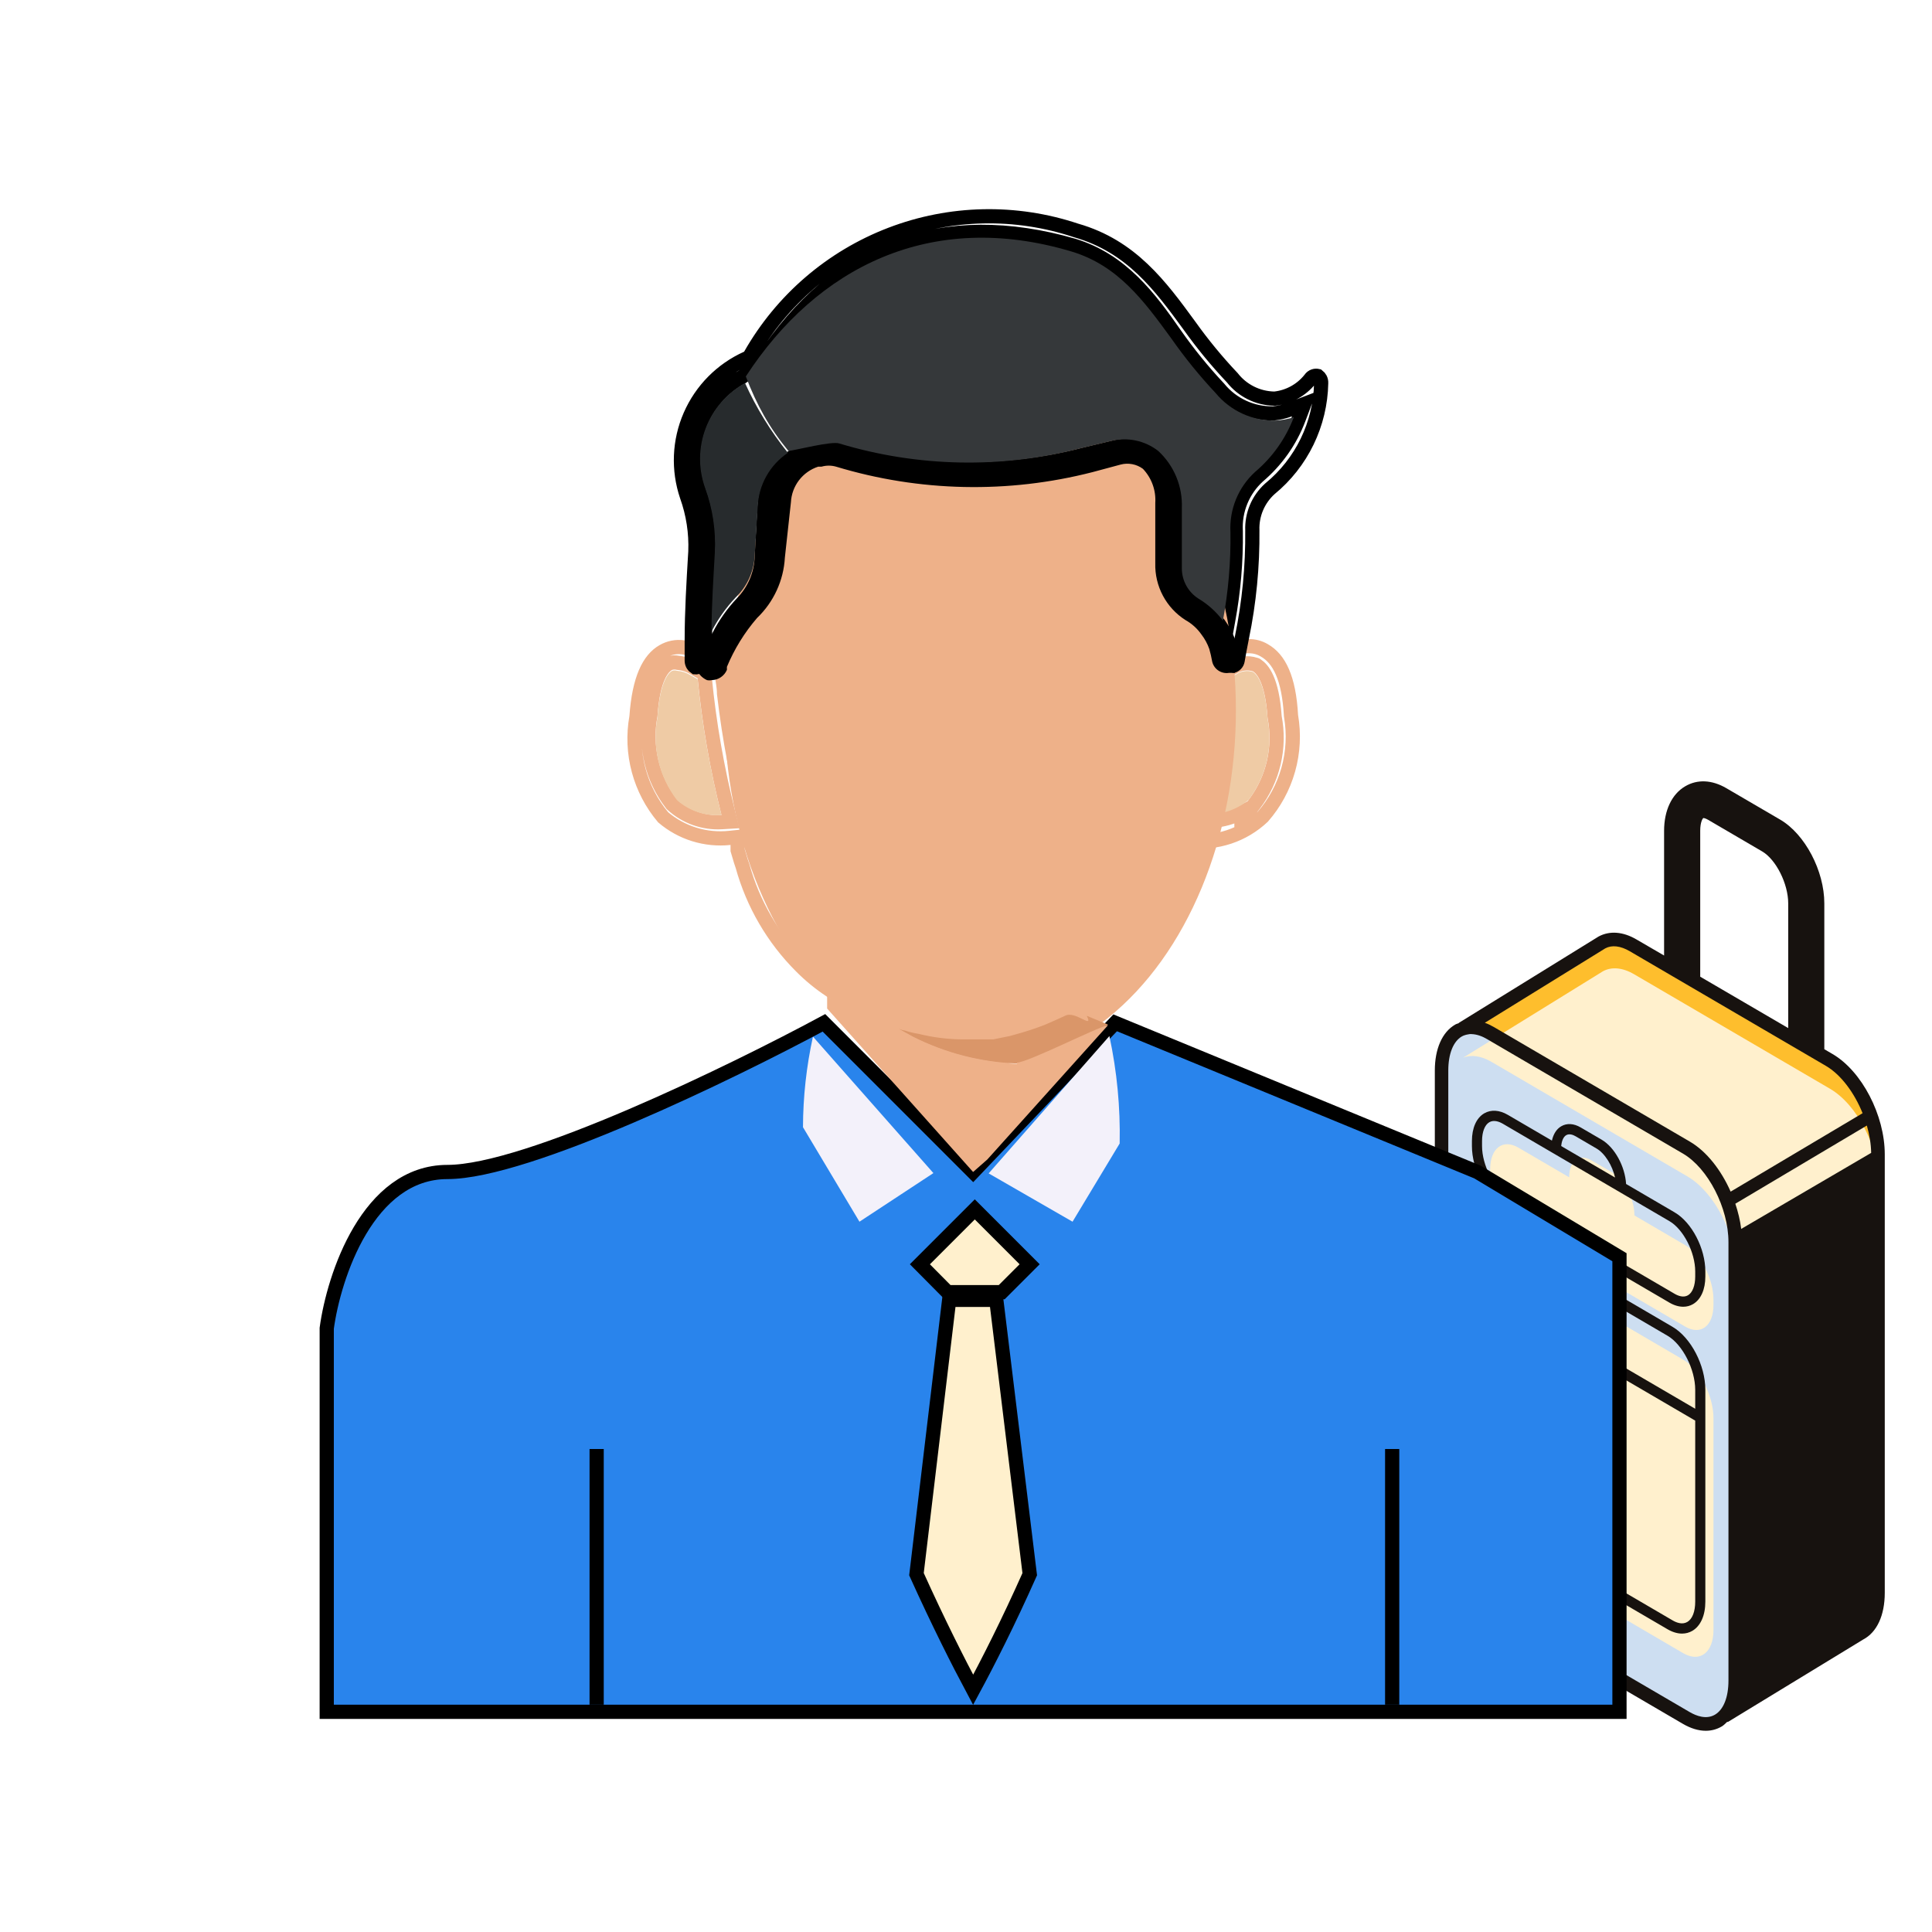
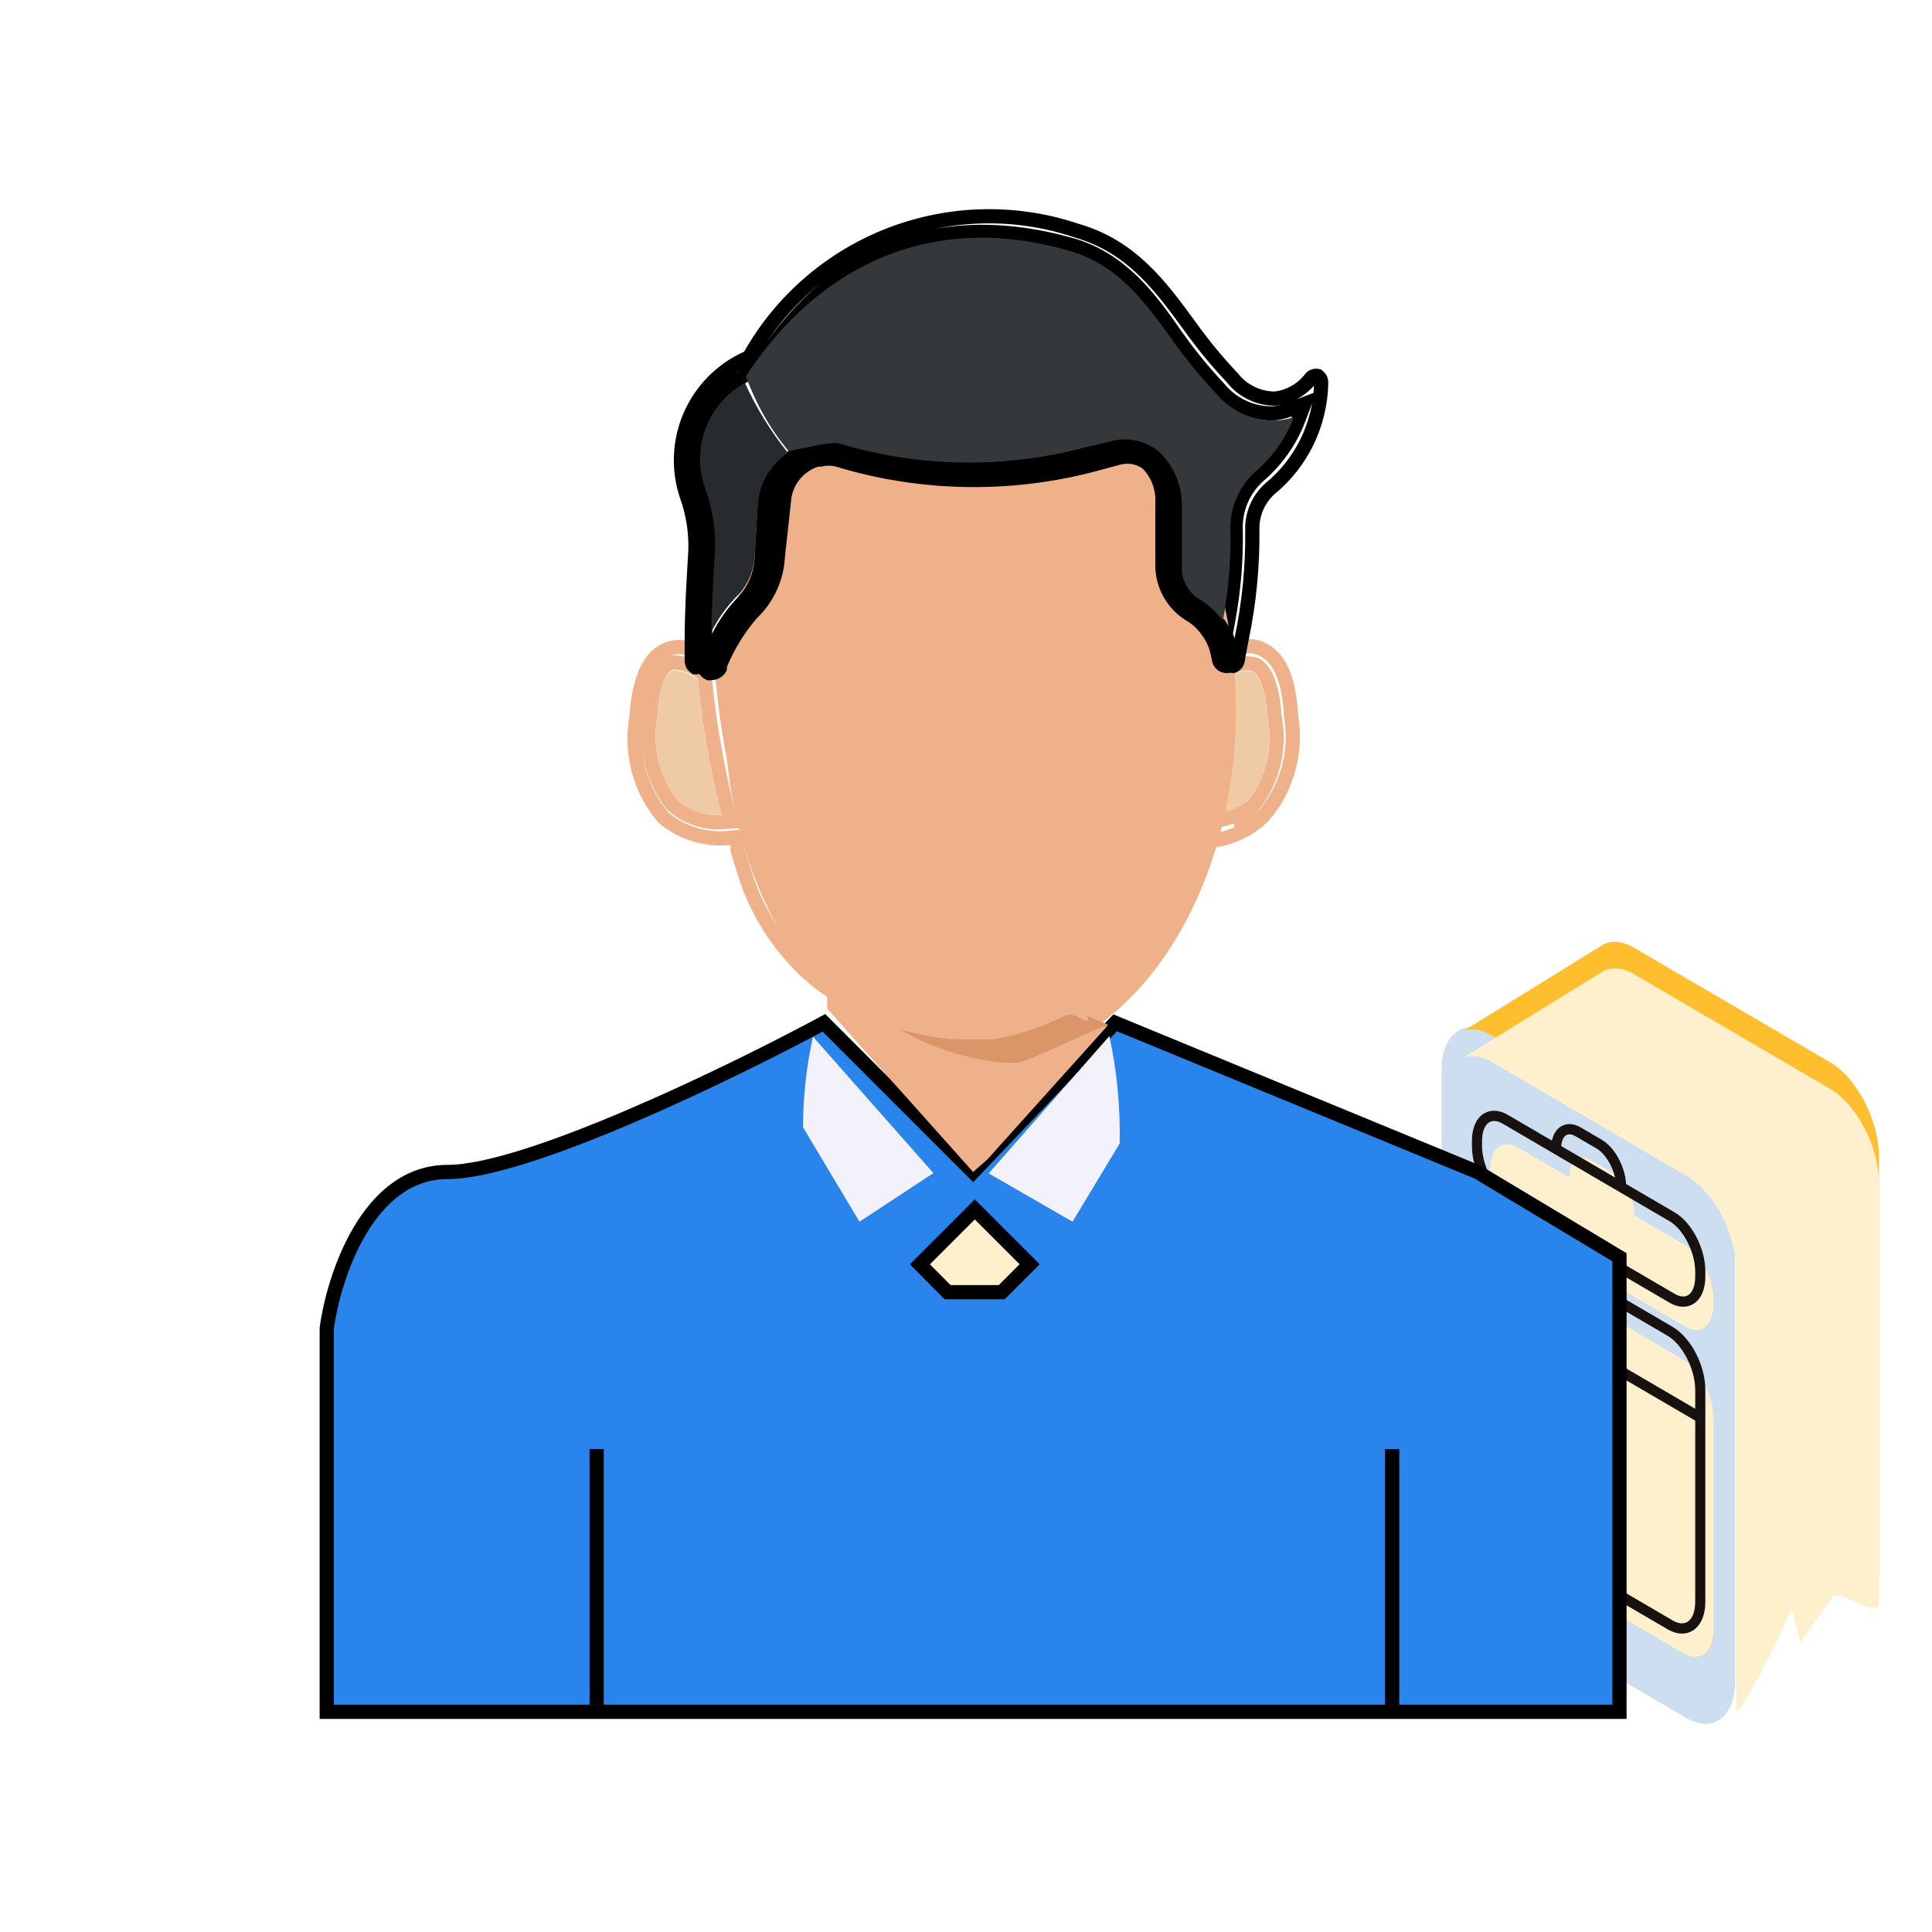
<svg xmlns="http://www.w3.org/2000/svg" width="136" height="136" viewBox="0 0 136 136" fill="none">
  <path d="M47.268 56.575L47.294 56.61L47.326 56.639C47.796 57.068 48.347 57.399 48.947 57.611C49.546 57.823 50.183 57.913 50.818 57.874L51.42 57.838L51.272 57.252C50.478 54.115 49.921 50.922 49.606 47.7L49.581 47.441L49.355 47.313L48.875 47.042C48.528 46.827 48.134 46.696 47.727 46.659C47.547 46.616 47.358 46.621 47.179 46.675L47.138 46.687L47.1 46.707C46.632 46.94 45.961 47.743 45.785 50.362C45.581 51.438 45.605 52.546 45.857 53.612C46.111 54.689 46.592 55.699 47.268 56.575ZM86.406 57.596C86.748 57.499 87.078 57.366 87.39 57.2V57.795L88.288 56.615C88.95 55.745 89.42 54.745 89.667 53.679C89.911 52.624 89.931 51.53 89.725 50.468C89.548 47.837 88.866 47.097 88.486 46.844L88.429 46.806L88.364 46.785C88.093 46.696 87.805 46.671 87.523 46.712C87.253 46.75 86.995 46.848 86.767 46.997L86.638 47.061L86.618 47.058H86.572H86.466H86.335L86.221 47.122C86.142 47.166 86.055 47.198 85.966 47.216L85.598 47.288L85.564 47.661C85.275 50.853 84.74 54.017 83.962 57.126L83.826 57.67L84.382 57.743C85.06 57.833 85.749 57.783 86.406 57.596ZM88.995 45.778L88.995 45.778L89.003 45.783C90.046 46.373 90.729 47.733 90.876 50.348L90.877 50.377L90.882 50.405C91.098 51.664 91.03 52.956 90.683 54.186C90.338 55.408 89.725 56.539 88.889 57.495C88.21 58.135 87.4 58.619 86.515 58.913C85.622 59.209 84.675 59.306 83.741 59.195L83.182 59.129V59.691V59.82C83.087 60.102 83.013 60.392 82.961 60.685L82.82 61.189C82.019 63.877 80.559 66.322 78.573 68.302C77.419 69.41 76.111 70.345 74.688 71.077L74.001 71.39L73.333 71.682C72.661 71.946 71.975 72.173 71.277 72.36L70.484 72.548L69.819 72.685H69.7H68.956H68.951H68.946H68.942H68.937H68.932H68.927H68.922H68.918H68.913H68.908H68.903H68.898H68.894H68.889H68.884H68.879H68.874H68.87H68.865H68.86H68.855H68.851H68.846H68.841H68.837H68.832H68.827H68.822H68.818H68.813H68.808H68.804H68.799H68.794H68.79H68.785H68.78H68.776H68.771H68.766H68.762H68.757H68.752H68.748H68.743H68.739H68.734H68.73H68.725H68.72H68.716H68.711H68.707H68.702H68.698H68.693H68.689H68.684H68.68H68.675H68.671H68.666H68.662H68.657H68.653H68.648H68.644H68.639H68.635H68.63H68.626H68.621H68.617H68.612H68.608H68.604H68.599H68.595H68.591H68.586H68.582H68.577H68.573H68.569H68.564H68.56H68.556H68.551H68.547H68.543H68.538H68.534H68.53H68.526H68.521H68.517H68.513H68.508H68.504H68.5H68.496H68.492H68.487H68.483H68.479H68.475H68.471H68.466H68.462H68.458H68.454H68.45H68.445H68.441H68.437H68.433H68.429H68.425H68.421H68.417H68.412H68.408H68.404H68.4H68.396H68.392H68.388H68.384H68.38H68.376H68.372H68.368H68.364H68.36H68.356H68.352H68.348H68.344H68.34H68.336H68.332H68.328H68.324H68.32H68.317H68.313H68.309H68.305H68.301H68.297H68.293H68.289H68.285H68.282H68.278H68.274H68.27H68.266H68.263H68.259H68.255H68.251H68.247H68.244H68.24H68.236H68.232H68.229H68.225H68.221H68.218H68.214H68.21H68.206H68.203H68.199H68.195H68.192H68.188H68.184H68.181H68.177H68.174H68.17H68.166H68.163H68.159H68.156H68.152H68.148H68.145H68.141H68.138H68.134H68.131H68.127H68.124H68.12H68.117H68.114H68.11H68.107H68.103H68.1H68.096H68.093H68.09H68.086H68.083H68.079H68.076H68.073H68.069H68.066H68.062H68.059H68.056H68.053H68.049H68.046H68.043H68.039H68.036H68.033H68.03H68.026H68.023H68.02H68.017H68.013H68.01H68.007H68.004H68.001H67.998H67.995H67.991H67.988H67.985H67.982H67.979H67.976H67.973H67.97H67.967H67.963H67.96H67.957H67.954H67.951H67.948H67.945H67.942H67.939H67.936H67.933H67.93H67.928H67.925H67.922H67.919H67.916H67.913H67.91H67.907H67.904H67.901H67.899H67.896H67.893H67.89H67.887H67.885H67.882H67.879H67.876H67.874H67.871H67.868H67.865H67.863H67.86H67.857H67.855H67.852H67.849H67.847H67.844H67.841H67.838H67.836H67.833H67.831H67.828H67.826H67.823H67.82H67.818H67.815H67.813H67.81H67.808H67.805H67.803H67.8H67.798H67.795H67.793H67.79H67.788H67.786H67.783H67.781H67.778H67.776H67.774H67.771H67.769H67.767H67.764H67.762H67.76H67.757H67.755H67.753H67.751H67.748H67.746H67.744H67.742H67.74H67.737H67.735H67.733H67.731H67.729H67.727H67.724H67.722H67.72H67.718H67.716H67.714H67.712H67.71H67.708H67.706H67.704H67.702H67.7H67.698H67.696H67.694H67.692H67.69H67.688H67.686H67.684H67.682H67.68H67.678H67.677H67.675H67.673H67.671H67.669H67.667H67.666H67.664H67.662H67.66H67.659H67.657H67.655H67.653H67.652H67.65H67.648H67.647H67.645H67.643H67.642H67.64H67.638H67.637H67.635H67.633H67.632H67.63H67.629H67.627H67.626H67.624H67.623H67.621H67.62H67.618H67.617H67.615H67.614H67.613H67.611H67.61H67.608H67.607H67.606H67.604H67.603H67.602H67.6H67.599H67.598H67.597H67.595H67.594H67.593H67.591H67.59H67.589H67.588H67.587H67.586H67.584H67.583H67.582H67.581H67.58H67.579H67.578H67.577H67.576H67.575H67.574H67.573H67.572H67.57H67.57H67.569H67.568H67.567H67.566H67.565H67.564H67.563H67.562H67.561H67.56H67.56H67.559H67.558H67.557H67.556H67.555H67.555H67.554H67.553H67.552H67.552H67.551H67.55H67.55H67.549H67.548H67.548H67.547H67.546H67.546H67.545H67.545H67.544H67.544H67.543H67.543H67.542H67.542H67.541H67.541H67.54H67.54H67.539H67.539H67.538H67.538H67.538H67.537H67.537C66.594 72.667 65.656 72.543 64.741 72.317L64.726 72.313L64.711 72.311C64.399 72.254 64.09 72.18 63.786 72.09L63.752 72.079L63.717 72.074C63.606 72.058 63.499 72.027 63.397 71.983L63.367 71.97L63.336 71.961L62.39 71.688C61.688 71.451 61.002 71.169 60.335 70.844L60.331 70.843C59.673 70.528 59.045 70.153 58.457 69.722L58.447 69.715L58.437 69.708C57.7 69.22 57.014 68.658 56.391 68.03L56.39 68.029C54.428 66.068 53.008 63.633 52.268 60.96L52.262 60.939L52.254 60.918C52.18 60.719 52.118 60.508 52.05 60.272C52.012 60.139 51.971 59.999 51.925 59.849V59.67V59.479V58.923L51.372 58.982C50.526 59.072 49.671 58.987 48.859 58.734C48.059 58.484 47.318 58.075 46.681 57.532C45.875 56.573 45.288 55.45 44.962 54.24C44.632 53.019 44.576 51.739 44.798 50.493L44.803 50.467L44.805 50.441C44.994 47.793 45.679 46.414 46.678 45.846L46.678 45.846L46.681 45.844C47.105 45.6 47.597 45.502 48.081 45.566C48.566 45.641 49.032 45.801 49.461 46.039L49.475 46.047L49.49 46.054C49.642 46.127 49.785 46.218 49.914 46.326L49.976 46.378L50.051 46.408C50.177 46.457 50.293 46.528 50.395 46.617L50.428 46.645L50.465 46.668C50.553 46.721 50.629 46.793 50.688 46.878C50.745 46.96 50.784 47.052 50.804 47.15C50.806 47.169 50.806 47.189 50.803 47.208L50.794 47.266L50.799 47.325C50.817 47.533 50.85 47.749 50.88 47.947C50.889 48 50.896 48.051 50.904 48.101C50.94 48.349 50.967 48.574 50.967 48.79V48.819L50.971 48.848C51.339 52.004 51.933 55.13 52.747 58.201C52.787 58.359 52.845 58.515 52.888 58.632C52.9 58.663 52.911 58.692 52.92 58.717C52.97 58.857 52.986 58.932 52.986 58.99V59.266V59.331L53.003 59.394C53.05 59.573 53.119 59.753 53.173 59.894C53.189 59.935 53.204 59.973 53.216 60.007C53.279 60.179 53.305 60.284 53.305 60.371V60.445L53.326 60.516C54.137 63.195 55.653 65.607 57.717 67.498L57.72 67.5C58.704 68.386 59.809 69.128 61.002 69.703C63.092 70.733 65.375 71.315 67.703 71.411L67.722 71.412L67.74 71.411C70.088 71.335 72.391 70.751 74.492 69.701L74.492 69.701L74.497 69.699C76.326 68.759 77.942 67.452 79.244 65.859C80.544 64.268 81.502 62.426 82.059 60.448L82.206 59.964L82.207 59.961L82.483 59.026L82.489 59.007L82.493 58.989C82.509 58.912 82.531 58.847 82.563 58.755C82.579 58.707 82.598 58.651 82.62 58.583C82.671 58.425 82.727 58.226 82.736 57.996C83.63 54.501 84.248 50.941 84.584 47.349L84.589 47.296L84.582 47.242C84.579 47.212 84.578 47.18 84.579 47.149C84.603 47.083 84.632 47.019 84.667 46.959L84.679 46.938L84.689 46.916C84.806 46.661 85.004 46.452 85.253 46.322L85.266 46.315L85.278 46.308C85.417 46.224 85.57 46.166 85.73 46.136L85.794 46.124L85.853 46.096L86.342 45.862L86.352 45.857L86.363 45.852C86.55 45.751 86.749 45.673 86.955 45.619L86.971 45.614L86.987 45.609C87.27 45.513 87.568 45.471 87.866 45.486L87.882 45.486L87.897 45.486C88.283 45.48 88.663 45.581 88.995 45.778Z" stroke="#EEB189" />
  <path d="M87.889 56.312C87.413 56.702 86.862 56.989 86.269 57.158C85.677 57.326 85.057 57.371 84.447 57.29C85.231 54.156 85.771 50.966 86.062 47.749C86.204 47.721 86.34 47.67 86.466 47.6H86.572C86.635 47.611 86.7 47.611 86.763 47.6L87.018 47.472C87.19 47.355 87.387 47.278 87.594 47.249C87.8 47.219 88.01 47.238 88.208 47.302C88.4 47.43 89.058 47.982 89.228 50.575C89.421 51.572 89.401 52.598 89.17 53.586C88.94 54.575 88.503 55.504 87.889 56.312ZM50.787 57.375C50.223 57.418 49.657 57.348 49.12 57.169C48.584 56.99 48.089 56.706 47.663 56.334C47.031 55.514 46.581 54.568 46.343 53.561C46.105 52.553 46.084 51.506 46.282 50.49C46.452 47.876 47.111 47.324 47.323 47.217C47.427 47.186 47.538 47.186 47.642 47.217C47.989 47.242 48.325 47.351 48.62 47.536L49.108 47.812C49.429 51.037 49.99 54.234 50.787 57.375Z" fill="#EFCBA5" />
  <path d="M93.001 26.961L93.001 26.97L93.001 26.978C92.973 28.402 92.636 29.802 92.015 31.084C91.394 32.365 90.502 33.496 89.401 34.4L89.391 34.408L89.382 34.416C88.977 34.784 88.658 35.236 88.446 35.739C88.235 36.241 88.136 36.783 88.156 37.327C88.181 39.865 87.935 42.399 87.422 44.885L87.421 44.888C87.293 45.528 87.186 46.107 87.121 46.496C87.105 46.588 87.062 46.674 86.998 46.742C86.933 46.81 86.85 46.858 86.758 46.879L86.749 46.881L86.74 46.884C86.665 46.904 86.587 46.904 86.512 46.884L86.503 46.881L86.493 46.879C86.351 46.846 86.227 46.76 86.148 46.639C86.068 46.517 86.038 46.369 86.066 46.226L86.074 46.181V46.134V46.133V46.132V46.131V46.13V46.129V46.129V46.128V46.127V46.126V46.125V46.124V46.123V46.122V46.121V46.121V46.12V46.119V46.118V46.117V46.116V46.115V46.114V46.114V46.113V46.112V46.111V46.11V46.109V46.108V46.107V46.106V46.105V46.105V46.104V46.103V46.102V46.101V46.1V46.099V46.098V46.097V46.096V46.095V46.094V46.094V46.093V46.092V46.091V46.09V46.089V46.088V46.087V46.086V46.085V46.084V46.084V46.083V46.082V46.081V46.08V46.079V46.078V46.077V46.076V46.075V46.074V46.073V46.072V46.071V46.071V46.07V46.069V46.068V46.067V46.066V46.065V46.064V46.063V46.062V46.061V46.06V46.059V46.058V46.057V46.056V46.055V46.054V46.053V46.053V46.052V46.051V46.05V46.049V46.048V46.047V46.046V46.045V46.044V46.043V46.042V46.041V46.04V46.039V46.038V46.037V46.036V46.035V46.034V46.033V46.032V46.032V46.031V46.029V46.029V46.028V46.027V46.026V46.025V46.024V46.023V46.022V46.021V46.02V46.019V46.018V46.017V46.016V46.015V46.014V46.013V46.012V46.011V46.01V46.009V46.008V46.007V46.006V46.005V46.004V46.003V46.002V46.001V46V45.999V45.998V45.997V45.996V45.995V45.994V45.993V45.992V45.991V45.99V45.989V45.988V45.987V45.986V45.985V45.984V45.983V45.982V45.981V45.98V45.979V45.978V45.977V45.976V45.975V45.974V45.973V45.972V45.971V45.97V45.969V45.968V45.967V45.966V45.965V45.964V45.963V45.962V45.961V45.96V45.959V45.958V45.957V45.956V45.955V45.954V45.953V45.952V45.951V45.95V45.949V45.948V45.947V45.946V45.945V45.944V45.943V45.941V45.941V45.94V45.938V45.937V45.936V45.935V45.934V45.933V45.932V45.931V45.93V45.929V45.928V45.927V45.926V45.925V45.924V45.923V45.922V45.921V45.92V45.919V45.918V45.917V45.916V45.915V45.913V45.913V45.911V45.91V45.909V45.908V45.907V45.906V45.905V45.904V45.903V45.902V45.901V45.9V45.899V45.898V45.897V45.896V45.895V45.894V45.892V45.892V45.89V45.889V45.888V45.887V45.886V45.885V45.884V45.883V45.882V45.881V45.88V45.879V45.878V45.877V45.876V45.874V45.873V45.872V45.871V45.87V45.869V45.868V45.867V45.866V45.865V45.864V45.863V45.862V45.861V45.86V45.859V45.858V45.856V45.855V45.854V45.853V45.852V45.851V45.85V45.849V45.848V45.847V45.846V45.845V45.843V45.843V45.841V45.84V45.839V45.838V45.837V45.836V45.835V45.834V45.833V45.832V45.831V45.83V45.828V45.827V45.826V45.825V45.824V45.823V45.822V45.821V45.82V45.819V45.818V45.816V45.815V45.814V45.813V45.812V45.811V45.81V45.809V45.808V45.807V45.806V45.805V45.803V45.802V45.801V45.8V45.799V45.798V45.797V45.796V45.795V45.794V45.793V45.791V45.79V45.789V45.788V45.787V45.786V45.785V45.784V45.783V45.782V45.781V45.779V45.778V45.777V45.776V45.775V45.774V45.773V45.772V45.771V45.77V45.768V45.767V45.766V45.765V45.764V45.763V45.762V45.761V45.76V45.758V45.757V45.756V45.755V45.754V45.753V45.752V45.751V45.75V45.749V45.748V45.746V45.745V45.744V45.743V45.742V45.741V45.74V45.739V45.738V45.736V45.735V45.734V45.733V45.732V45.731V45.73V45.729V45.728V45.727V45.725V45.724V45.723V45.722V45.721V45.72V45.719V45.718V45.717V45.715V45.714V45.713V45.712V45.711V45.71V45.709V45.708V45.706V45.705V45.704V45.703V45.702V45.701V45.7V45.699V45.698V45.697V45.695V45.694V45.693V45.692V45.691V45.69V45.689V45.688V45.686V45.685V45.684V45.683V45.682V45.681V45.68V45.679V45.678V45.676V45.675V45.674V45.673V45.672V45.671V45.67V45.669V45.667V45.666V45.665V45.664V45.663V45.662V45.661V45.66V45.659C86.2 45.107 86.325 44.458 86.449 43.713C86.838 41.63 87.018 39.512 86.988 37.393L86.988 37.383L86.987 37.373C86.948 36.654 87.07 35.935 87.343 35.268C87.615 34.605 88.031 34.01 88.56 33.526C89.84 32.442 90.824 31.05 91.418 29.481L91.812 28.44L90.772 28.837C90.41 28.975 90.031 29.064 89.645 29.102C88.918 29.12 88.196 28.973 87.534 28.671C86.866 28.368 86.277 27.916 85.811 27.35L85.801 27.337L85.79 27.326C84.675 26.137 83.647 24.87 82.712 23.535C80.932 20.972 78.955 18.32 75.562 17.287L75.562 17.287L75.555 17.285C71.012 15.976 66.836 15.998 63.145 17.354C59.46 18.707 56.304 21.372 53.762 25.268C53.622 25.441 53.493 25.624 53.378 25.814L53.372 25.824L53.367 25.834C53.322 25.916 53.251 25.981 53.164 26.017L53.163 26.018C52.832 26.159 52.517 26.334 52.222 26.542C50.857 27.295 49.804 28.509 49.25 29.968C48.694 31.436 48.68 33.054 49.212 34.531L49.213 34.532C49.717 35.917 49.938 37.39 49.864 38.862L49.863 38.875V38.888C49.863 39.667 49.811 40.571 49.755 41.531L49.753 41.567C49.698 42.51 49.64 43.502 49.629 44.449H49.629V44.455V44.458V44.461V44.463V44.466V44.469V44.471V44.474V44.477V44.48V44.482V44.485V44.488V44.491V44.493V44.496V44.499V44.502V44.504V44.507V44.51V44.512V44.515V44.518V44.521V44.523V44.526V44.529V44.532V44.534V44.537V44.54V44.542V44.545V44.548V44.551V44.553V44.556V44.559V44.562V44.564V44.567V44.57V44.572V44.575V44.578V44.581V44.583V44.586V44.589V44.591V44.594V44.597V44.599V44.602V44.605V44.608V44.61V44.613V44.616V44.618V44.621V44.624V44.627V44.629V44.632V44.635V44.638V44.64V44.643V44.646V44.648V44.651V44.654V44.657V44.659V44.662V44.665V44.667V44.67V44.673V44.675V44.678V44.681V44.684V44.686V44.689V44.692V44.694V44.697V44.7V44.702V44.705V44.708V44.711V44.713V44.716V44.719V44.721V44.724V44.727V44.729V44.732V44.735V44.737V44.74V44.743V44.745V44.748V44.751V44.754V44.756V44.759V44.762V44.764V44.767V44.77V44.772V44.775V44.778V44.781V44.783V44.786V44.789V44.791V44.794V44.797V44.799V44.802V44.805V44.807V44.81V44.813V44.815V44.818V44.821V44.824V44.826V44.829V44.831V44.834V44.837V44.84V44.842V44.845V44.848V44.85V44.853V44.856V44.858V44.861V44.864V44.866V44.869V44.872V44.874V44.877V44.88V44.882V44.885V44.888V44.89V44.893V44.896V44.898V44.901V44.904V44.906V44.909V44.912V44.914V44.917V44.92V44.922V44.925V44.928V44.931V44.933V44.936V44.938V44.941V44.944V44.947V44.949V44.952V44.955V44.957V44.96V44.962V44.965V44.968V44.971V44.973V44.976V44.978V44.981V44.984V44.986V44.989V44.992V44.994V44.997V45V45.002V45.005V45.008V45.01V45.013V45.016V45.018V45.021V45.024V45.026V45.029V45.032V45.034V45.037V45.04V45.042V45.045V45.048V45.05V45.053V45.056V45.058V45.061V45.063V45.066V45.069V45.072V45.074V45.077V45.079V45.082V45.085V45.087V45.09V45.093V45.095V45.098V45.101V45.103V45.106V45.109V45.111V45.114V45.117V45.119V45.122V45.124V45.127V45.13V45.132V45.135V45.138V45.14V45.143V45.146V45.148V45.151V45.154V45.156V45.159V45.161V45.164V45.167V45.169V45.172V45.175V45.177V45.18V45.183V45.185V45.188V45.191V45.193V45.196V45.199V45.201V45.204V45.206V45.209V45.212V45.214V45.217V45.22V45.222V45.225V45.227V45.23V45.233V45.236V45.238V45.241V45.243V45.246V45.249V45.251V45.254V45.257V45.259V45.262V45.264V45.267V45.27V45.272V45.275V45.278V45.28V45.283V45.285V45.288V45.291V45.293V45.296V45.299V45.301V45.304V45.307V45.309V45.312V45.315V45.317V45.32V45.322V45.325V45.328V45.33V45.333V45.336V45.338V45.341V45.343V45.346V45.349V45.351V45.354V45.357V45.359V45.362V45.364V45.367V45.37V45.372V45.375V45.378V45.38V45.383V45.386V45.388V45.391V45.393V45.396V45.399V45.401V45.404V45.407V45.409V45.412V45.414V45.417V45.42V45.422V45.425V45.428V45.43V45.433V45.435V45.438V45.441V45.443V45.446V45.449V45.451V45.454V45.456V45.459V45.462V45.464V45.467V45.469V45.472V45.475V45.477V45.48V45.483V45.485V45.488V45.49V45.493V45.496V45.498V45.501V45.504V45.506V45.509V45.511V45.514V45.517V45.519V45.522V45.525V45.527V45.53V45.532V45.535V45.538V45.54V45.543V45.545V45.548V45.551V45.553V45.556V45.559V45.561V45.564V45.566V45.569V45.572V45.574V45.577V45.58V45.582V45.585V45.587V45.59V45.593V45.595V45.598V45.6V45.603V45.606V45.608V45.611V45.614V45.616V45.619V45.621V45.624V45.627V45.629V45.632V45.635V45.637V45.64V45.642V45.645V45.648V45.65V45.653V45.656V45.658V45.661V45.663V45.666V45.669V45.671V45.674V45.676V45.679V45.682V45.684V45.687V45.69V45.692V45.695V45.697V45.7V45.703V45.705V45.708V45.71V45.713V45.716V45.718V45.721V45.724V45.726V45.729V45.731V45.734V45.737V45.739V45.742V45.744V45.747V45.75V45.752V45.755V45.758V45.76V45.763V45.765V45.768V45.771V45.773V45.776V45.778V45.781V45.784V45.786V45.789V45.791V45.794V45.797V45.799V45.802V45.805V45.807V45.81V45.812V45.815V45.829L49.63 45.843C49.639 46.008 49.639 46.174 49.63 46.34L49.629 46.36L49.629 46.38C49.633 46.522 49.583 46.66 49.489 46.766C49.395 46.873 49.264 46.94 49.123 46.954L49.09 46.957L49.057 46.965C49.02 46.974 48.981 46.977 48.943 46.974C48.878 46.93 48.823 46.873 48.781 46.807C48.729 46.723 48.699 46.628 48.695 46.529V46.529V46.527V46.524V46.521V46.518V46.516V46.513V46.51V46.507V46.505V46.502V46.499V46.496V46.494V46.491V46.488V46.485V46.483V46.48V46.477V46.474V46.472V46.469V46.466V46.463V46.461V46.458V46.455V46.452V46.45V46.447V46.444V46.441V46.439V46.436V46.433V46.43V46.428V46.425V46.422V46.419V46.416V46.414V46.411V46.408V46.406V46.403V46.4V46.397V46.394V46.392V46.389V46.386V46.383V46.381V46.378V46.375V46.372V46.37V46.367V46.364V46.361V46.358V46.356V46.353V46.35V46.347V46.344V46.342V46.339V46.336V46.333V46.331V46.328V46.325V46.322V46.319V46.317V46.314V46.311V46.308V46.306V46.303V46.3V46.297V46.294V46.292V46.289V46.286V46.283V46.281V46.278V46.275V46.272V46.269V46.267V46.264V46.261V46.258V46.255V46.253V46.25V46.247V46.244V46.241V46.239V46.236V46.233V46.23V46.227V46.225V46.222V46.219V46.216V46.213V46.211V46.208V46.205V46.202V46.199V46.197V46.194V46.191V46.188V46.185V46.183V46.18V46.177V46.174V46.171V46.169V46.166V46.163V46.16V46.157V46.154V46.152V46.149V46.146V46.143V46.14V46.138V46.135V46.132V46.129V46.126V46.123V46.121V46.118V46.115V46.112V46.109V46.106V46.104V46.101V46.098V46.095V46.092V46.09V46.087V46.084V46.081V46.078V46.075V46.072V46.07V46.067V46.064V46.061V46.058V46.056V46.053V46.05V46.047V46.044V46.041V46.038V46.036V46.033V46.03V46.027V46.024V46.021V46.019V46.016V46.013V46.01V46.007V46.004V46.002V45.999V45.996V45.993V45.99V45.987V45.984V45.981V45.979V45.976V45.973V45.97V45.967V45.964V45.962V45.959V45.956V45.953V45.95V45.947V45.944V45.941V45.939V45.936V45.933V45.93V45.927V45.924V45.921V45.919V45.916V45.913V45.91V45.907V45.904V45.901V45.898V45.896V45.893V45.89V45.887V45.884V45.881V45.878V45.875V45.873V45.87V45.867V45.864V45.861V45.858V45.855V45.852V45.849V45.847V45.844V45.841V45.838V45.835V45.832V45.829V45.826V45.824V45.821V45.818V45.815V45.812V45.809V45.806V45.803V45.8V45.797V45.794V45.792V45.789V45.786V45.783V45.78V45.777V45.774V45.771V45.768V45.766V45.763V45.76V45.757V45.754V45.751V45.748V45.745V45.742V45.739V45.736V45.733V45.73V45.728V45.725V45.722V45.719V45.716V45.713V45.71V45.707V45.704V45.701V45.698V45.695V45.693V45.69V45.687V45.684V45.681V45.678V45.675V45.672V45.669V45.666V45.663V45.66V45.657V45.654V45.651V45.648V45.646V45.643V45.64V45.637V45.634V45.631V45.628V45.625V45.622V45.619V45.616V45.613V45.61V45.607V45.604V45.601V45.598V45.596V45.593V45.59V45.587V45.584V45.581V45.578V45.575V45.572V45.569V45.566V45.563V45.56V45.557V45.554V45.551V45.548V45.545V45.542V45.539V45.536V45.533V45.53V45.527V45.524V45.521V45.518V45.516V45.513V45.51V45.507V45.504V45.501V45.498V45.495V45.492V45.489V45.486V45.483V45.48V45.477V45.474V45.471V45.468V45.465V45.462V45.459V45.456V45.453V45.45V45.447V45.444V45.441V45.438V45.435V45.432V45.429V45.426V45.423V45.42V45.417V45.414V45.411V45.408V45.405V45.402V45.399V45.396V45.393V45.39V45.387V45.384V45.381V45.378V45.375V45.372V45.369V45.366V45.363V45.36V45.357V45.354V45.351V45.347V45.344V45.342V45.339V45.335V45.332V45.329V45.326V45.323V45.32V45.317V45.314V45.311V45.308V45.305V45.302V45.299V45.296V45.293V45.29V45.287V45.284V45.281V45.278V45.275V45.272V45.269V45.266V45.263V45.26V45.256V45.253V45.25V45.247V45.244V45.241V45.238V45.235V45.232V45.229V45.226V45.223V45.22V45.217V45.214V45.211V45.208V45.205V45.201V45.198V45.195V45.192V45.189V45.186V45.183V45.18V45.177V45.174V45.171V45.168V45.164V45.161V45.158V45.155V45.152V45.149V45.146V45.143V45.14V45.137V45.134V45.131V45.127V45.124V45.121V45.118V45.115V45.112V45.109V45.106V45.103V45.1V45.097V45.093V45.09V45.087V45.084V45.081V45.078V45.075V45.072V45.069V45.066V45.062V45.059V45.056V45.053V45.05C48.695 43.078 48.825 40.919 48.928 39.183C48.936 39.064 48.943 38.947 48.95 38.832L48.95 38.832L48.95 38.822C49.001 37.494 48.797 36.17 48.349 34.919C47.721 33.065 47.807 31.043 48.59 29.249C49.374 27.453 50.798 26.014 52.586 25.212L52.736 25.146L52.816 25.003C55.029 21.109 58.525 18.104 62.708 16.502C66.89 14.9 71.499 14.801 75.747 16.221L75.757 16.224L75.767 16.227C79.64 17.342 81.675 20.108 83.745 22.945C84.66 24.228 85.663 25.446 86.746 26.591C87.093 27.035 87.535 27.397 88.039 27.651C88.55 27.909 89.113 28.049 89.686 28.061L89.72 28.062L89.753 28.058C90.718 27.949 91.602 27.463 92.211 26.706L92.225 26.689L92.237 26.671C92.299 26.579 92.39 26.51 92.496 26.475C92.585 26.446 92.68 26.443 92.771 26.465C92.839 26.517 92.896 26.584 92.936 26.66C92.984 26.753 93.007 26.857 93.001 26.961Z" stroke="black" />
  <ellipse cx="69" cy="50" rx="18" ry="25" fill="#EEB189" />
  <path d="M87.253 46.431C87.283 46.603 87.267 46.78 87.208 46.944C87.148 47.108 87.046 47.254 86.913 47.366C86.85 47.378 86.785 47.378 86.722 47.366H86.509C86.239 47.409 85.963 47.344 85.74 47.185C85.517 47.026 85.366 46.786 85.319 46.516C85.27 46.237 85.206 45.96 85.128 45.688C84.999 45.32 84.813 44.976 84.575 44.667C84.282 44.247 83.897 43.898 83.449 43.648C82.78 43.222 82.233 42.63 81.86 41.93C81.488 41.23 81.303 40.445 81.324 39.653V35.403C81.352 34.964 81.29 34.524 81.14 34.111C80.99 33.698 80.756 33.32 80.453 33.001C80.23 32.837 79.973 32.725 79.701 32.674C79.428 32.622 79.148 32.632 78.88 32.704L76.904 33.235C70.968 34.758 64.729 34.626 58.863 32.852C58.523 32.753 58.162 32.753 57.822 32.852H57.588C57.053 33.028 56.584 33.362 56.242 33.809C55.901 34.257 55.703 34.798 55.675 35.36L55.25 39.249C55.161 40.862 54.462 42.381 53.295 43.499C52.408 44.526 51.691 45.688 51.17 46.941C51.17 46.941 51.17 47.09 51.17 47.154C51.081 47.363 50.933 47.543 50.745 47.671C50.557 47.799 50.336 47.87 50.108 47.876C49.996 47.899 49.88 47.899 49.768 47.876C49.581 47.793 49.414 47.67 49.279 47.515C49.18 47.4 49.115 47.259 49.093 47.108C49.07 46.958 49.091 46.804 49.152 46.665C49.152 46.665 49.152 46.538 49.152 46.516L49.619 45.539C49.786 45.19 49.971 44.849 50.172 44.519C50.623 43.642 51.195 42.834 51.872 42.117C52.653 41.322 53.102 40.258 53.125 39.142L53.317 35.572C53.349 34.819 53.559 34.085 53.928 33.428C54.297 32.77 54.816 32.209 55.442 31.79C55.879 31.498 56.36 31.276 56.865 31.131C57.08 31.067 57.301 31.024 57.524 31.004C58.089 30.937 58.663 30.995 59.203 31.174C64.731 32.844 70.612 32.961 76.203 31.514L78.328 31.004C78.901 30.858 79.499 30.845 80.078 30.967C80.656 31.088 81.199 31.341 81.664 31.705C82.215 32.215 82.648 32.838 82.934 33.531C83.22 34.225 83.352 34.972 83.322 35.721V39.971C83.323 40.395 83.43 40.812 83.635 41.183C83.839 41.554 84.133 41.868 84.49 42.096C85.16 42.496 85.744 43.023 86.212 43.648C86.529 44.093 86.786 44.579 86.977 45.093C87.105 45.53 87.198 45.978 87.253 46.431Z" fill="black" />
  <path d="M91.077 29.367C90.512 30.86 89.576 32.184 88.357 33.214C87.77 33.749 87.309 34.407 87.007 35.142C86.706 35.878 86.572 36.67 86.615 37.464C86.645 39.552 86.467 41.637 86.084 43.69C85.616 43.066 85.031 42.539 84.362 42.139C84.005 41.911 83.711 41.597 83.507 41.225C83.302 40.854 83.195 40.438 83.194 40.014V35.764C83.224 35.014 83.092 34.267 82.806 33.574C82.52 32.88 82.086 32.257 81.536 31.747C81.07 31.384 80.528 31.131 79.949 31.009C79.371 30.888 78.772 30.901 78.2 31.046L76.075 31.556C70.484 33.004 64.603 32.886 59.075 31.216C58.534 31.037 56.065 31.681 55.5 31.747C54.135 30.083 53.274 28.509 52.5 26.5C57.494 18.829 65.5 14.739 75.416 17.701C78.689 18.679 80.516 21.165 82.45 23.821C83.398 25.176 84.442 26.461 85.573 27.668C86.088 28.292 86.738 28.791 87.475 29.126C88.211 29.462 89.015 29.624 89.823 29.601C90.25 29.579 90.671 29.5 91.077 29.367Z" fill="#35383A" />
  <path d="M55.463 31.875C54.837 32.295 54.318 32.856 53.949 33.513C53.58 34.17 53.37 34.905 53.338 35.658L53.125 39.143C53.063 40.247 52.585 41.288 51.787 42.054C51.11 42.77 50.538 43.579 50.087 44.455C50.087 42.564 50.235 40.481 50.32 38.888C50.399 37.349 50.167 35.809 49.64 34.361C49.148 32.997 49.161 31.501 49.675 30.145C50.19 28.789 51.172 27.661 52.445 26.966C53.241 28.723 54.255 30.372 55.463 31.875Z" fill="#272B2D" />
  <g clip-path="url(#clip0_95_6386)">
    <path d="M118.708 120.936L104.914 112.871C103.014 111.763 101.478 108.785 101.478 106.223V75.355C101.478 72.794 103.014 71.616 104.914 72.726L118.708 80.788C120.608 81.899 122.144 84.874 122.144 87.436V118.304C122.144 120.866 120.608 122.044 118.708 120.936Z" fill="#CDDEF1" />
    <path d="M128.826 74.779L115.033 66.719C114.199 66.229 113.436 66.183 112.839 66.502L102.993 72.588C103.557 72.37 104.245 72.447 104.99 72.886L118.784 80.948C120.684 82.058 122.224 85.034 122.224 87.596V118.464C122.224 119.645 126.614 110.724 126.075 111.23L126.733 113.752L129.051 110.497C129.82 110.095 132.263 112.31 132.263 110.862V81.43C132.263 78.865 130.726 75.889 128.826 74.779Z" fill="#FEBE2D" />
    <path d="M128.826 76.644L115.033 68.582C114.199 68.094 113.436 68.048 112.839 68.37L102.993 74.454C103.557 74.236 104.245 74.312 104.99 74.748L118.784 82.813C120.684 83.921 122.224 86.9 122.224 89.461V120.329C122.224 121.51 126.614 112.589 126.075 113.092L126.733 115.617L129.051 112.359C129.82 111.957 132.263 114.172 132.263 112.727V83.292C132.263 80.73 130.726 77.754 128.826 76.644Z" fill="#FFF0CD" />
    <path d="M118.483 116.371L107.029 109.674C105.85 108.987 104.898 107.143 104.898 105.554V90.645C104.898 89.056 105.85 88.326 107.029 89.013L118.483 95.71C119.662 96.397 120.617 98.244 120.617 99.833V114.742C120.617 116.328 119.662 117.058 118.483 116.371Z" fill="#FFF0CD" />
    <path d="M118.623 87.648L115.053 85.559C115.053 84.393 114.353 83.037 113.489 82.531L112.026 81.678C111.162 81.172 110.459 81.709 110.459 82.874L106.889 80.788C105.789 80.144 104.898 80.828 104.898 82.313V82.669C104.898 84.154 105.789 85.881 106.889 86.522L118.623 93.382C119.723 94.026 120.617 93.342 120.617 91.857V91.501C120.617 90.016 119.723 88.289 118.623 87.648Z" fill="#FFF0CD" />
    <path d="M119.332 89.86C119.332 90.498 119.141 90.992 118.823 91.179C118.505 91.363 118.132 91.222 117.875 91.071L106.141 84.215C105.157 83.638 104.326 82.015 104.326 80.672V80.316C104.326 79.678 104.517 79.184 104.838 78.997C105.154 78.813 105.529 78.954 105.784 79.101L109.178 81.086L114.481 84.187L117.517 85.96C118.502 86.534 119.332 88.157 119.332 89.504V89.86ZM110.251 79.908C110.472 79.782 110.735 79.883 110.92 79.991L112.384 80.847C112.978 81.193 113.496 82.043 113.69 82.89L112.257 82.052L109.899 80.675C109.932 80.3 110.06 80.021 110.251 79.908ZM117.875 85.338L114.466 83.344C114.39 82.101 113.663 80.764 112.742 80.224L111.275 79.368C110.787 79.079 110.293 79.049 109.896 79.285C109.569 79.475 109.348 79.831 109.245 80.291L106.141 78.478C105.548 78.132 104.96 78.095 104.481 78.371C103.929 78.693 103.614 79.402 103.614 80.316V80.672C103.614 82.298 104.569 84.126 105.784 84.838L117.517 91.697C117.848 91.891 118.181 91.986 118.49 91.986C118.735 91.986 118.969 91.924 119.178 91.802C119.729 91.479 120.045 90.771 120.045 89.86V89.504C120.045 87.878 119.093 86.046 117.875 85.338Z" fill="#17120F" />
    <path d="M119.332 99.167L104.326 90.397V88.648C104.326 87.945 104.529 87.421 104.887 87.215C105.005 87.145 105.132 87.117 105.257 87.117C105.499 87.117 105.738 87.221 105.923 87.329L117.381 94.026C118.439 94.642 119.332 96.388 119.332 97.833V99.167ZM118.775 114.175C118.423 114.38 118.017 114.227 117.735 114.061L106.281 107.367C105.22 106.748 104.326 105.002 104.326 103.557V91.231L119.332 100.002V112.742C119.332 113.448 119.129 113.969 118.775 114.175ZM117.735 93.4L106.281 86.703C105.654 86.338 105.032 86.298 104.529 86.589C103.948 86.93 103.614 87.678 103.614 88.648V103.557C103.614 105.284 104.629 107.232 105.923 107.99L117.381 114.687C117.729 114.89 118.078 114.994 118.405 114.994C118.663 114.994 118.908 114.929 119.129 114.801C119.711 114.46 120.045 113.712 120.045 112.742V97.833C120.045 96.103 119.029 94.158 117.735 93.4Z" fill="#17120F" />
-     <path d="M118.944 120.519L105.15 112.457C103.387 111.426 101.95 108.628 101.95 106.223V75.355C101.95 74.189 102.299 73.312 102.902 72.959C102.984 72.91 103.072 72.879 103.156 72.855C103.217 72.833 103.278 72.827 103.341 72.815C103.399 72.803 103.46 72.79 103.52 72.79C103.541 72.79 103.566 72.794 103.59 72.794C103.987 72.806 104.375 72.965 104.678 73.146L118.469 81.205C120.235 82.236 121.672 85.031 121.672 87.436V118.304C121.672 119.476 121.323 120.35 120.72 120.703C120.114 121.056 119.42 120.795 118.944 120.519ZM112.999 66.759C113.469 66.508 114.072 66.578 114.732 66.965L128.526 75.027C129.593 75.65 130.532 76.923 131.114 78.362L121.826 83.883C121.159 82.371 120.138 81.052 118.96 80.365L105.166 72.3C104.947 72.174 104.735 72.073 104.523 71.996L112.999 66.759ZM125.878 72.37L119.684 68.753V58.486C119.684 57.86 119.86 57.611 119.902 57.584C119.978 57.584 120.114 57.636 120.244 57.712L124.044 59.934C125.02 60.504 125.878 62.21 125.878 63.59V72.37ZM122.569 86.507C122.496 85.911 122.35 85.316 122.156 84.733L131.414 79.23C131.596 79.871 131.708 80.524 131.717 81.156L122.569 86.507ZM128.999 74.196L128.42 73.858V63.59C128.42 61.305 127.06 58.719 125.32 57.7L121.517 55.479C120.511 54.893 119.487 54.844 118.632 55.347C117.684 55.899 117.141 57.044 117.141 58.486V67.262L115.205 66.136C114.263 65.581 113.317 65.501 112.529 65.925L102.684 72.008L102.69 72.024C102.602 72.06 102.511 72.076 102.429 72.128C101.52 72.656 101.002 73.834 101.002 75.355V106.223C101.002 108.981 102.617 112.086 104.678 113.288L118.469 121.35C119.02 121.672 119.566 121.835 120.075 121.835C120.475 121.835 120.853 121.734 121.193 121.534C121.344 121.448 121.466 121.316 121.593 121.197L121.623 121.221L131.16 115.408C132.123 114.902 132.675 113.708 132.675 112.125V81.261C132.675 78.503 131.06 75.398 128.999 74.196Z" fill="#17120F" />
  </g>
  <path d="M68.5 82.5L58 72C51.5 75.5 37.1 82.5 31.5 82.5C25.9 82.5 23.5 89.833 23 93.5V120.5H114V88.5L104 82.5L78.5 72L68.5 82.5Z" fill="#2984EC" stroke="black" />
  <path d="M78.817 80.495L75.5 86L69.594 82.599L78.094 72.93C78.627 75.415 78.87 77.954 78.817 80.495ZM65.705 82.578L60.5 86L56.525 79.348C56.531 77.204 56.766 75.067 57.227 72.973L65.705 82.578Z" fill="#F3F1FA" />
  <path d="M72.479 88.995L70.514 90.96H66.701L64.754 88.996L68.618 85.133L72.479 88.995Z" fill="#FFF0CD" stroke="black" />
-   <path d="M72.487 110.814C70.964 114.235 69.544 117.024 68.502 118.953C67.478 117.036 66.057 114.23 64.513 110.812L66.815 91.5H70.132L72.487 110.814Z" fill="#FFF0CD" stroke="black" />
  <path d="M76.5 71.506L78 72.122L73.929 74.63C73.158 74.771 72.376 74.849 71.592 74.864C69.04 74.768 66.54 74.123 64.26 72.972L63.262 72.42C63.404 72.482 63.554 72.525 63.708 72.547C64.027 72.651 64.354 72.729 64.686 72.781C65.639 73.016 66.615 73.145 67.597 73.163C67.597 73.163 68.192 73.163 69.02 73.163H69.764H69.934L70.657 73.015C70.93 72.971 71.2 72.907 71.464 72.823C72.185 72.63 72.895 72.396 73.589 72.122L74.269 71.825L74.971 71.506C75.684 71.108 77.005 72.505 76.5 71.506Z" fill="#DA9669" />
  <path d="M71.591 74.8C72.375 74.786 77.228 72.306 78 72.165L69.5 81.621L68.5 82.5L58.225 70.996V70.125C58.838 70.575 59.493 70.966 60.18 71.294C60.868 71.63 61.578 71.921 62.305 72.165L63.261 72.441L64.26 72.994C66.539 74.144 69.04 74.789 71.591 74.885V74.8Z" fill="#EEB189" />
  <path d="M42 102V120" stroke="black" />
  <path d="M98 102V120" stroke="black" />
  <defs>
    <clipPath id="clip0_95_6386">
      <rect width="32" height="67" fill="white" transform="translate(101 55)" />
    </clipPath>
  </defs>
</svg>